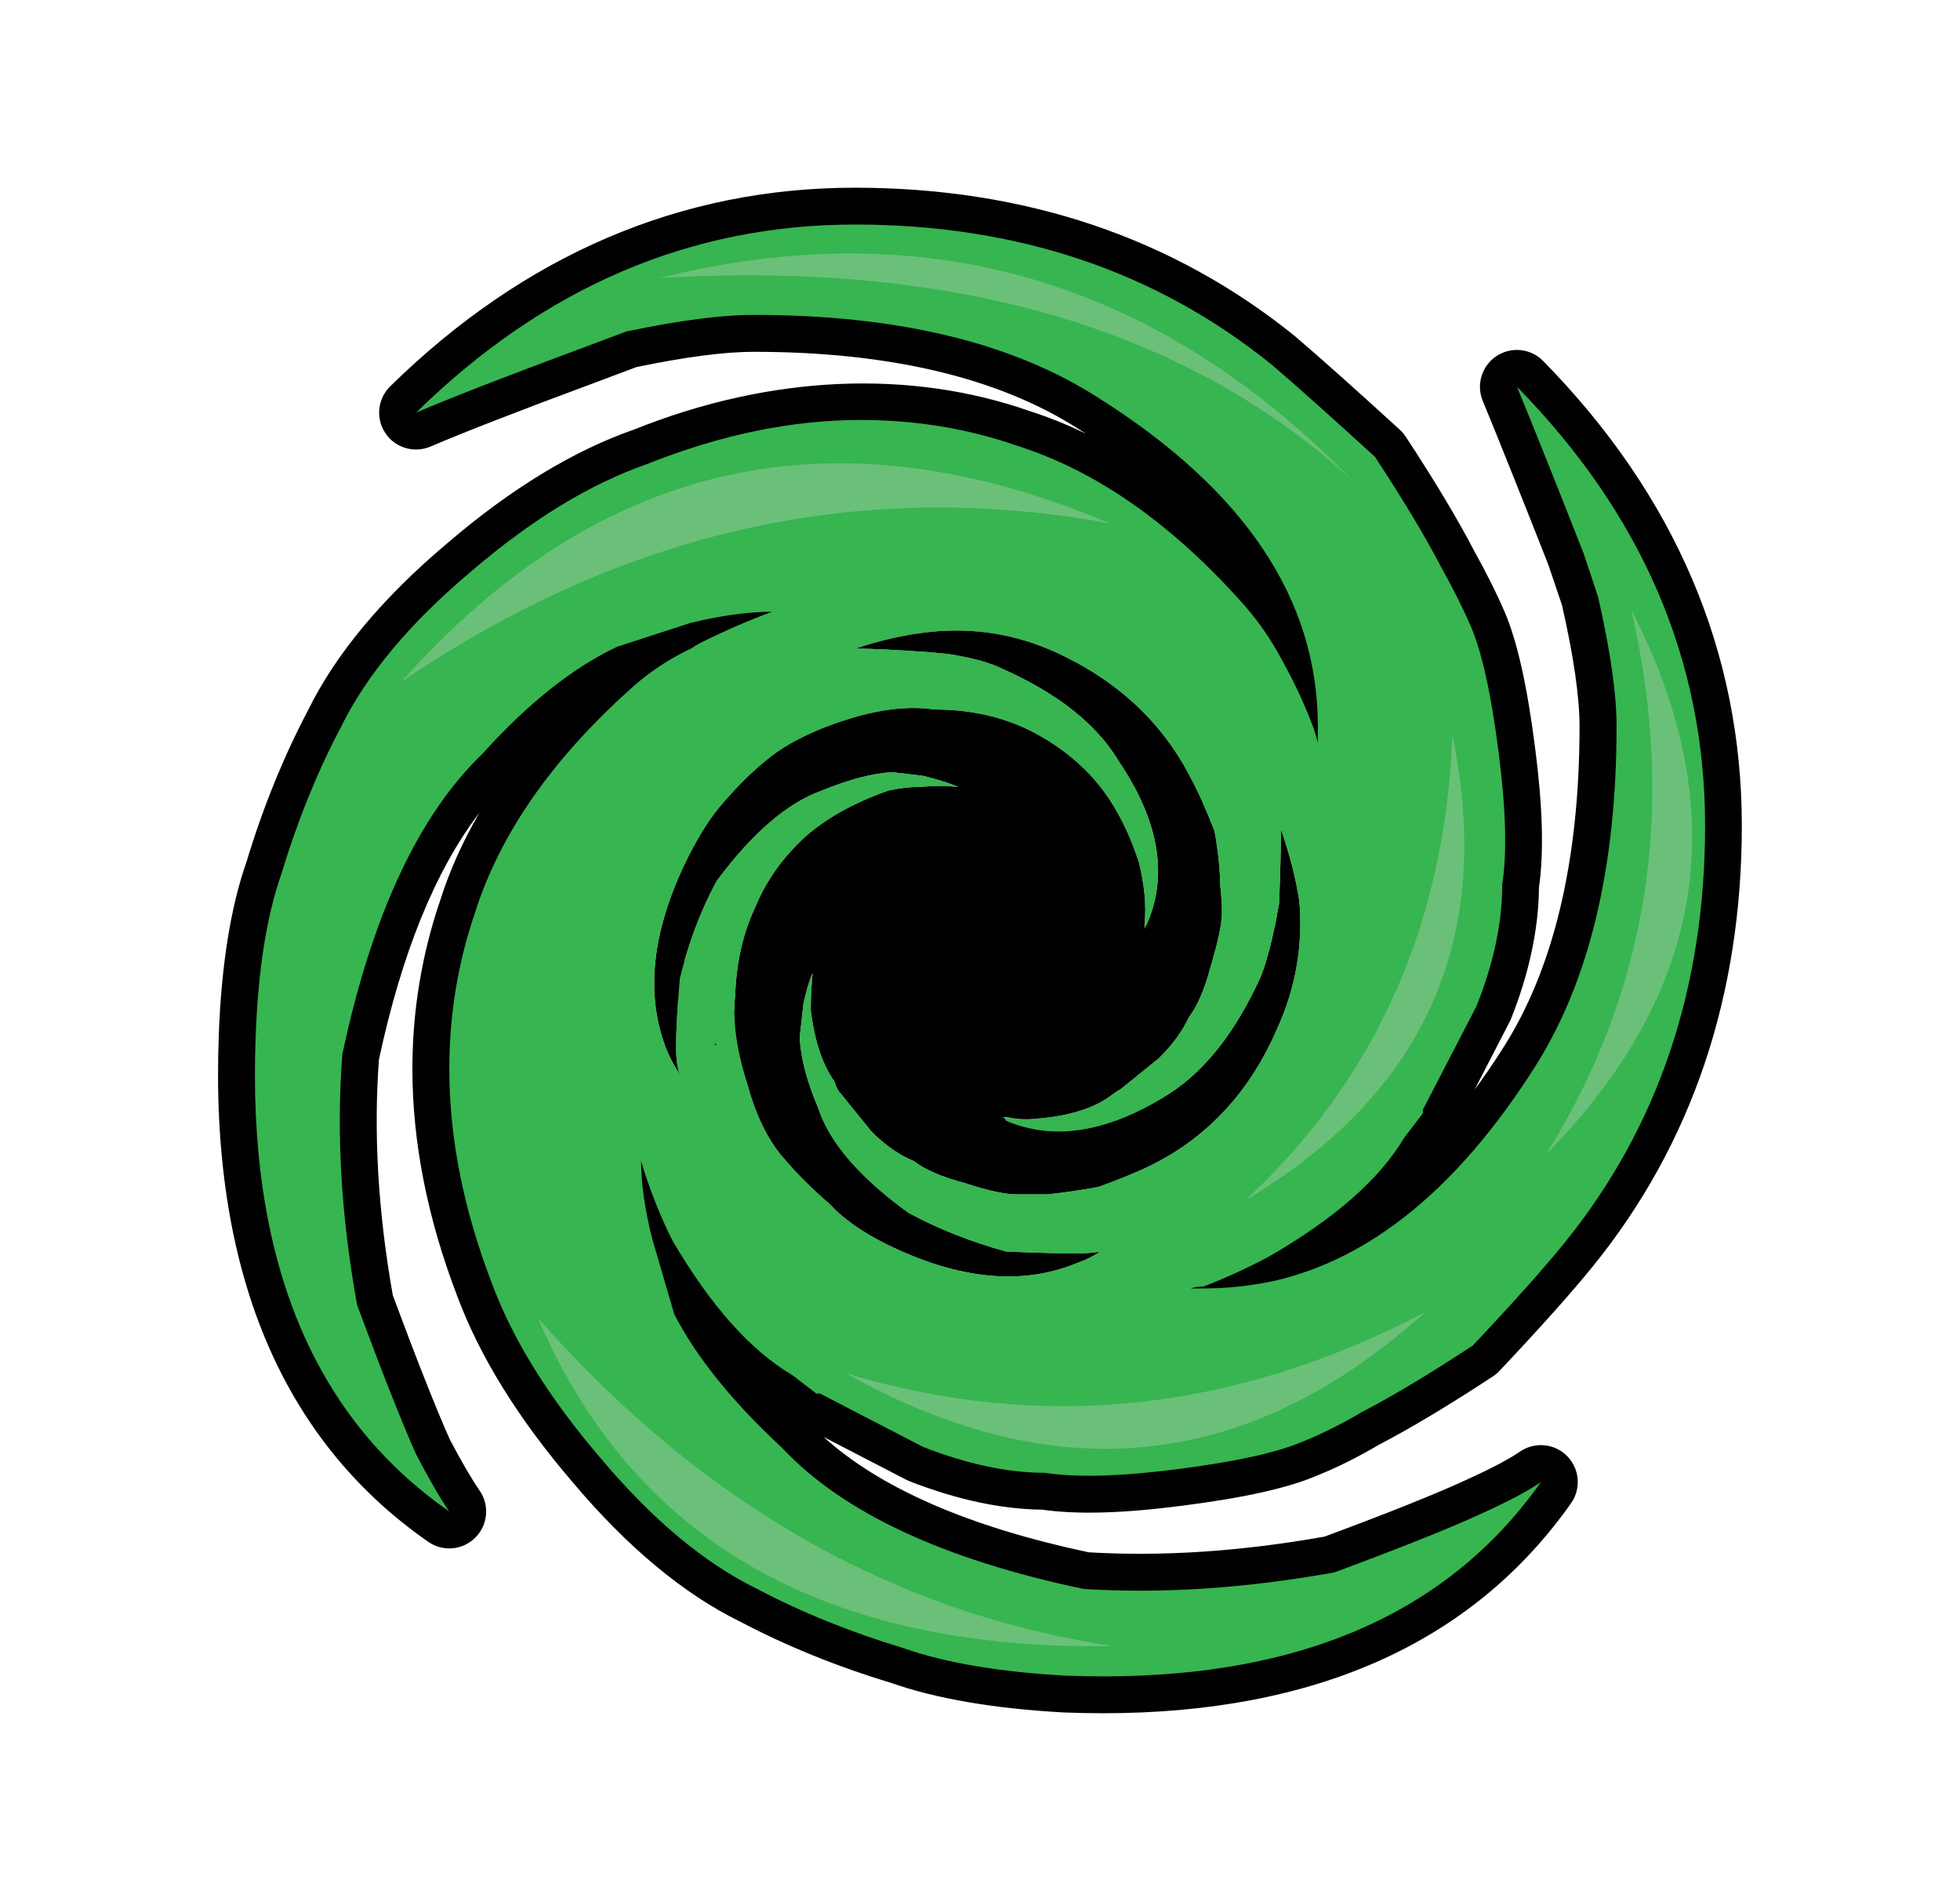
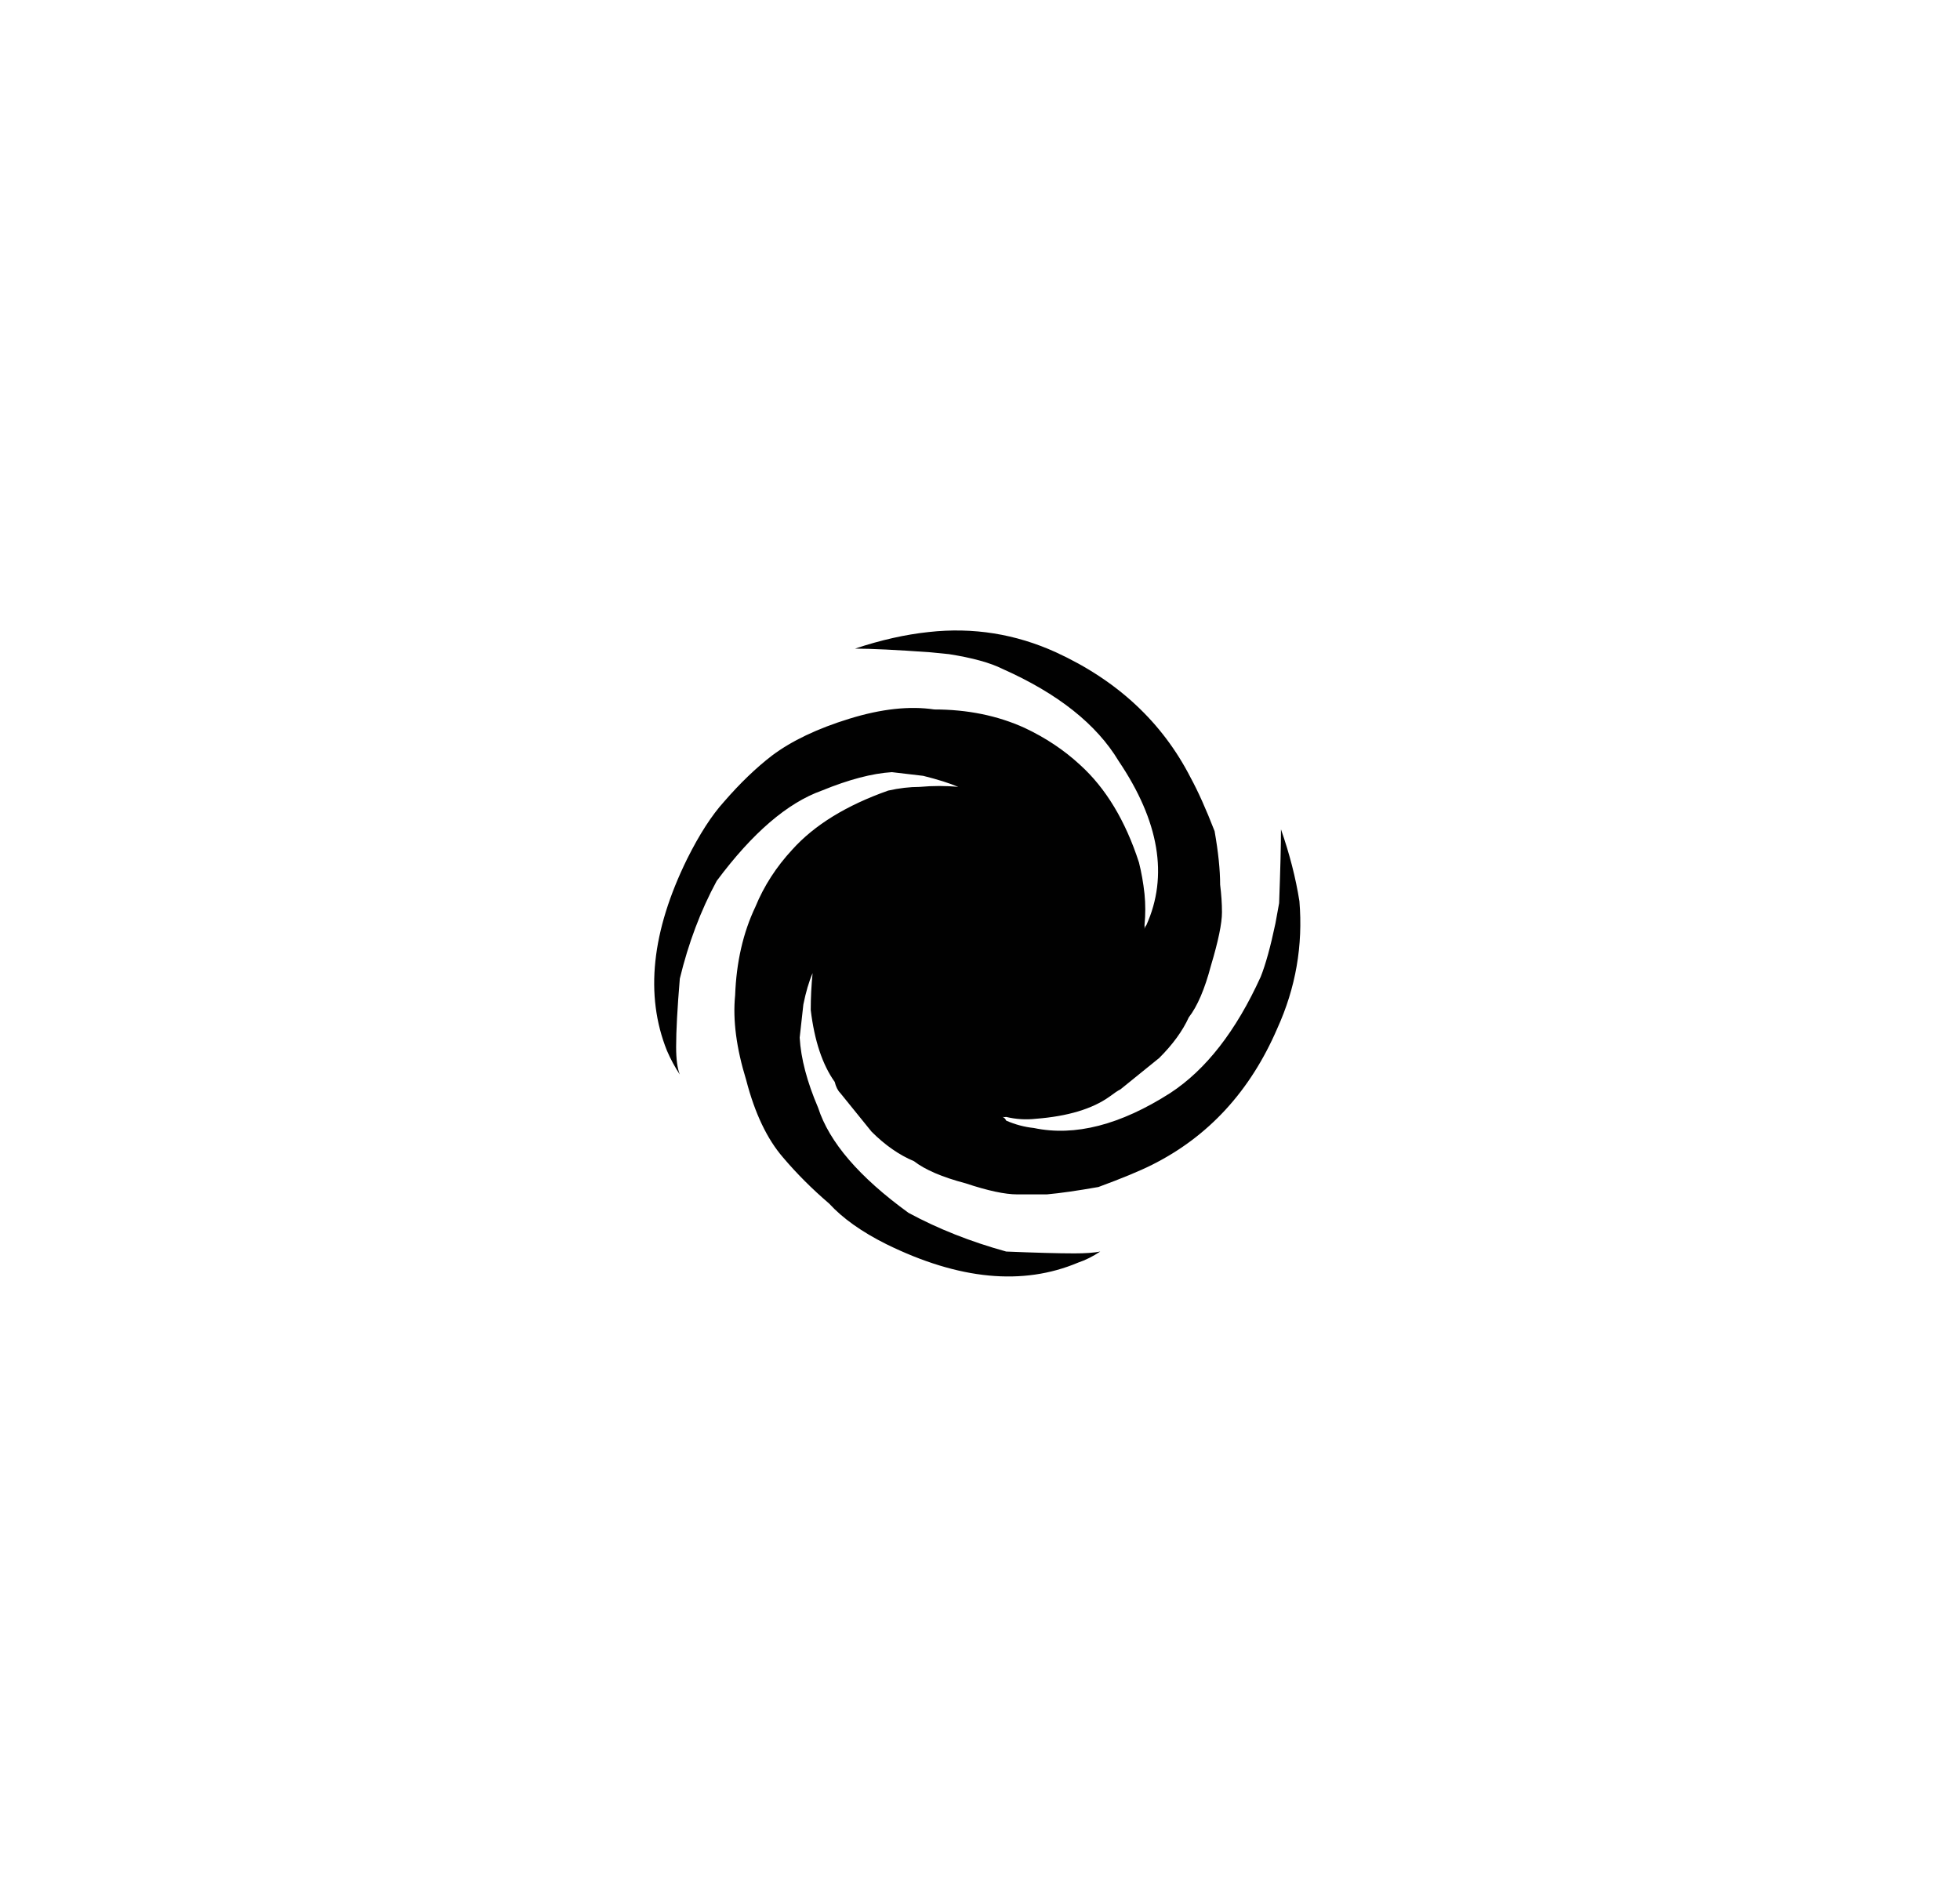
<svg xmlns="http://www.w3.org/2000/svg" version="1.1" x="0px" y="0px" viewBox="0 0 53.145 51.548" style="enable-background:new 0 0 53.145 51.548;" xml:space="preserve">
  <g id="controller">
    <g>
      <g transform="matrix( 1, 0, 0, 1, 0,0) ">
        <g>
          <g id="Layer2_0_FILL_4_">
-             <path style="fill:#6AC079;" d="M33.583,16.239c-1.9-2.1-3.9-3.483-6-4.15c-1.333-0.467-2.75-0.7-4.25-0.7       c-1.867,0-3.8,0.4-5.8,1.2c-1.533,0.533-3.117,1.5-4.75,2.9c-1.667,1.4-2.85,2.817-3.55,4.25c-0.633,1.2-1.167,2.517-1.6,3.95       c-0.4,1.133-0.633,2.6-0.7,4.4c-0.233,6,1.517,10.3,5.25,12.9c-0.233-0.333-0.533-0.85-0.9-1.55c-0.4-0.9-0.933-2.25-1.6-4.05       c-0.433-2.4-0.567-4.667-0.4-6.8c0.8-3.767,2.067-6.483,3.8-8.15c1.233-1.367,2.45-2.333,3.65-2.9l2-0.65       c0.833-0.2,1.567-0.3,2.2-0.3c-0.633,0.233-1.283,0.517-1.95,0.85c-0.067,0.033-0.15,0.083-0.25,0.15       c-0.633,0.3-1.2,0.683-1.7,1.15c-2.1,1.9-3.483,3.9-4.15,6c-0.467,1.367-0.7,2.783-0.7,4.25c0,1.867,0.383,3.8,1.15,5.8       c0.567,1.533,1.55,3.117,2.95,4.75c1.4,1.667,2.817,2.85,4.25,3.55c1.2,0.633,2.517,1.167,3.95,1.6       c1.133,0.4,2.6,0.65,4.4,0.75c5.967,0.233,10.267-1.517,12.9-5.25c-0.333,0.233-0.867,0.517-1.6,0.85       c-0.867,0.4-2.2,0.933-4,1.6c-2.4,0.433-4.667,0.583-6.8,0.45c-3.8-0.8-6.517-2.067-8.15-3.8       c-1.367-1.267-2.35-2.483-2.95-3.65l-0.6-2.05c-0.2-0.8-0.3-1.5-0.3-2.1c0.2,0.667,0.45,1.317,0.75,1.95       c0.033,0.067,0.067,0.133,0.1,0.2c1.033,1.767,2.117,2.983,3.25,3.65c0.3,0.233,0.517,0.4,0.65,0.5h0.1l2.8,1.45       c1.2,0.467,2.3,0.7,3.3,0.7c0.867,0.133,2.067,0.1,3.6-0.1c1.567-0.2,2.7-0.45,3.4-0.75c0.5-0.2,1.033-0.467,1.6-0.8       c0.833-0.433,1.833-1.033,3-1.8c1.1-1.167,1.933-2.1,2.5-2.8c2.533-3.133,3.8-6.9,3.8-11.3c0-4.467-1.7-8.433-5.1-11.9       c0.4,0.967,1,2.467,1.8,4.5l0.4,1.2c0.333,1.467,0.5,2.633,0.5,3.5c0,3.867-0.75,6.967-2.25,9.3       c-2.067,3.233-4.417,5.15-7.05,5.75c-0.633,0.133-1.267,0.2-1.9,0.2c-0.133,0-0.25,0-0.35,0c0.1-0.033,0.217-0.05,0.35-0.05       c0.6-0.233,1.183-0.5,1.75-0.8c1.8-1.033,3.033-2.117,3.7-3.25c0.233-0.3,0.4-0.517,0.5-0.65v-0.1l1.45-2.8       c0.467-1.167,0.7-2.267,0.7-3.3c0.133-0.867,0.1-2.067-0.1-3.6c-0.2-1.567-0.45-2.7-0.75-3.4c-0.2-0.467-0.467-1-0.8-1.6       c-0.433-0.833-1.033-1.833-1.8-3c-1.167-1.067-2.1-1.9-2.8-2.5c-3.133-2.533-6.9-3.8-11.3-3.8c-4.467,0-8.433,1.7-11.9,5.1       c0.933-0.4,2.433-0.983,4.5-1.75l1.2-0.45c1.433-0.3,2.583-0.45,3.45-0.45c3.9,0,7.017,0.75,9.35,2.25       c3.967,2.5,5.95,5.467,5.95,8.9c0,0.167,0,0.317,0,0.45c-0.033-0.133-0.067-0.25-0.1-0.35c-0.233-0.633-0.517-1.25-0.85-1.85       C34.45,17.305,34.05,16.739,33.583,16.239 M25.183,17.139c1.2-0.133,2.35,0.05,3.45,0.55c1.667,0.767,2.883,1.9,3.65,3.4       c0.2,0.367,0.417,0.85,0.65,1.45c0.1,0.567,0.15,1.05,0.15,1.45c0.033,0.267,0.05,0.517,0.05,0.75c0,0.3-0.1,0.783-0.3,1.45       c-0.167,0.633-0.367,1.1-0.6,1.4c-0.167,0.367-0.433,0.733-0.8,1.1l-1.05,0.85c-0.067,0.033-0.167,0.1-0.3,0.2       c-0.467,0.333-1.133,0.533-2,0.6c-0.268,0.03-0.534,0.013-0.8-0.05c-0.024,0.006-0.058,0.006-0.1,0       c0.04,0.013,0.073,0.046,0.1,0.1c0.243,0.106,0.493,0.173,0.75,0.2c1.112,0.234,2.345-0.083,3.7-0.95       c0.967-0.633,1.783-1.683,2.45-3.15c0.133-0.333,0.267-0.817,0.4-1.45l0.1-0.55c0.033-0.9,0.05-1.567,0.05-2       c0.233,0.667,0.4,1.317,0.5,1.95c0.1,1.2-0.1,2.35-0.6,3.45c-0.733,1.7-1.867,2.933-3.4,3.7c-0.333,0.167-0.817,0.367-1.45,0.6       c-0.567,0.1-1.033,0.167-1.4,0.2c-0.3,0-0.567,0-0.8,0c-0.333,0-0.8-0.1-1.4-0.3c-0.633-0.167-1.1-0.367-1.4-0.6       c-0.4-0.167-0.783-0.433-1.15-0.8l-0.85-1.05c-0.067-0.067-0.117-0.167-0.15-0.3c-0.333-0.467-0.55-1.117-0.65-1.95       c0-0.333,0.017-0.667,0.05-1c-0.1,0.233-0.183,0.517-0.25,0.85l-0.1,0.9c0.033,0.567,0.2,1.2,0.5,1.9       c0.3,0.933,1.117,1.883,2.45,2.85c0.8,0.433,1.683,0.783,2.65,1.05c0.8,0.033,1.417,0.05,1.85,0.05c0.3,0,0.533-0.017,0.7-0.05       c-0.2,0.133-0.4,0.233-0.6,0.3c-1.5,0.633-3.233,0.467-5.2-0.5c-0.667-0.333-1.183-0.7-1.55-1.1       c-0.467-0.4-0.883-0.817-1.25-1.25c-0.433-0.5-0.767-1.2-1-2.1c-0.267-0.867-0.367-1.633-0.3-2.3c0.033-0.9,0.217-1.7,0.55-2.4       c0.233-0.567,0.567-1.083,1-1.55c0.6-0.667,1.467-1.2,2.6-1.6c0.3-0.067,0.583-0.1,0.85-0.1c0.367-0.033,0.717-0.033,1.05,0       c-0.233-0.1-0.55-0.2-0.95-0.3l-0.85-0.1c-0.533,0.033-1.167,0.2-1.9,0.5c-0.933,0.333-1.883,1.15-2.85,2.45       c-0.433,0.8-0.767,1.683-1,2.65c-0.067,0.8-0.1,1.417-0.1,1.85c0,0.333,0.033,0.583,0.1,0.75c-0.133-0.2-0.25-0.417-0.35-0.65       c-0.6-1.5-0.417-3.233,0.55-5.2c0.333-0.667,0.667-1.183,1-1.55c0.433-0.5,0.867-0.917,1.3-1.25c0.533-0.4,1.233-0.733,2.1-1       s1.633-0.35,2.3-0.25c0.9,0,1.717,0.167,2.45,0.5c0.567,0.267,1.067,0.6,1.5,1c0.7,0.633,1.233,1.517,1.6,2.65       c0.067,0.267,0.117,0.55,0.15,0.85c0.028,0.28,0.028,0.564,0,0.85c0.003,0.033,0.003,0.067,0,0.1       c0.011-0.044,0.028-0.078,0.05-0.1c0.6-1.333,0.35-2.817-0.75-4.45c-0.6-1-1.65-1.833-3.15-2.5       c-0.333-0.167-0.817-0.3-1.45-0.4l-0.5-0.05c-0.933-0.067-1.617-0.1-2.05-0.1C23.883,17.355,24.55,17.205,25.183,17.139        M19.383,28.339v-0.05l0.05,0.05H19.383z" />
            <path style="fill:#010101;" d="M28.633,17.689c-1.1-0.5-2.25-0.683-3.45-0.55c-0.633,0.067-1.3,0.217-2,0.45       c0.433,0,1.117,0.033,2.05,0.1l0.5,0.05c0.633,0.1,1.117,0.233,1.45,0.4c1.5,0.667,2.55,1.5,3.15,2.5       c1.1,1.633,1.35,3.117,0.75,4.45c-0.022,0.022-0.039,0.056-0.05,0.1c0.003-0.033,0.003-0.067,0-0.1       c0.028-0.286,0.028-0.57,0-0.85c-0.033-0.3-0.083-0.583-0.15-0.85c-0.367-1.133-0.9-2.017-1.6-2.65       c-0.433-0.4-0.933-0.733-1.5-1c-0.733-0.333-1.55-0.5-2.45-0.5c-0.667-0.1-1.433-0.017-2.3,0.25s-1.567,0.6-2.1,1       c-0.433,0.333-0.867,0.75-1.3,1.25c-0.333,0.367-0.667,0.883-1,1.55c-0.967,1.967-1.15,3.7-0.55,5.2       c0.1,0.233,0.217,0.45,0.35,0.65c-0.067-0.167-0.1-0.417-0.1-0.75c0-0.433,0.033-1.05,0.1-1.85c0.233-0.967,0.567-1.85,1-2.65       c0.967-1.3,1.917-2.117,2.85-2.45c0.733-0.3,1.367-0.467,1.9-0.5l0.85,0.1c0.4,0.1,0.717,0.2,0.95,0.3       c-0.333-0.033-0.683-0.033-1.05,0c-0.267,0-0.55,0.033-0.85,0.1c-1.133,0.4-2,0.933-2.6,1.6c-0.433,0.467-0.767,0.983-1,1.55       c-0.333,0.7-0.517,1.5-0.55,2.4c-0.067,0.667,0.033,1.433,0.3,2.3c0.233,0.9,0.567,1.6,1,2.1c0.367,0.433,0.783,0.85,1.25,1.25       c0.367,0.4,0.883,0.767,1.55,1.1c1.967,0.967,3.7,1.133,5.2,0.5c0.2-0.067,0.4-0.167,0.6-0.3c-0.167,0.033-0.4,0.05-0.7,0.05       c-0.433,0-1.05-0.017-1.85-0.05c-0.967-0.267-1.85-0.617-2.65-1.05c-1.333-0.967-2.15-1.917-2.45-2.85       c-0.3-0.7-0.467-1.333-0.5-1.9l0.1-0.9c0.067-0.333,0.15-0.617,0.25-0.85c-0.033,0.333-0.05,0.667-0.05,1       c0.1,0.833,0.317,1.483,0.65,1.95c0.033,0.133,0.083,0.233,0.15,0.3l0.85,1.05c0.367,0.367,0.75,0.633,1.15,0.8       c0.3,0.233,0.767,0.433,1.4,0.6c0.6,0.2,1.067,0.3,1.4,0.3c0.233,0,0.5,0,0.8,0c0.367-0.033,0.833-0.1,1.4-0.2       c0.633-0.233,1.117-0.433,1.45-0.6c1.533-0.767,2.667-2,3.4-3.7c0.5-1.1,0.7-2.25,0.6-3.45c-0.1-0.633-0.267-1.283-0.5-1.95       c0,0.433-0.017,1.1-0.05,2l-0.1,0.55c-0.133,0.633-0.267,1.117-0.4,1.45c-0.667,1.467-1.483,2.517-2.45,3.15       c-1.355,0.867-2.588,1.184-3.7,0.95c-0.257-0.027-0.507-0.094-0.75-0.2c-0.027-0.054-0.06-0.087-0.1-0.1       c0.042,0.006,0.076,0.006,0.1,0c0.266,0.063,0.532,0.08,0.8,0.05c0.867-0.067,1.533-0.267,2-0.6c0.133-0.1,0.233-0.167,0.3-0.2       l1.05-0.85c0.367-0.367,0.633-0.733,0.8-1.1c0.233-0.3,0.433-0.767,0.6-1.4c0.2-0.667,0.3-1.15,0.3-1.45       c0-0.233-0.017-0.483-0.05-0.75c0-0.4-0.05-0.883-0.15-1.45c-0.233-0.6-0.45-1.083-0.65-1.45       C31.516,19.589,30.3,18.455,28.633,17.689z" />
          </g>
        </g>
        <g>
-           <polygon style="fill:#010101;" points="19.433,29.339 18.433,29.339 18.383,28.289 18.383,25.875 21.797,29.289     " />
-         </g>
+           </g>
        <g>
-           <path style="fill:#010101;" d="M29.909,46.459c-0.35,0-0.704-0.007-1.065-0.021c-1.902-0.105-3.476-0.376-4.694-0.806      c-1.444-0.435-2.833-0.998-4.084-1.659c-1.524-0.744-3.064-2.024-4.549-3.791c-1.464-1.708-2.517-3.409-3.123-5.046      c-0.803-2.094-1.212-4.166-1.212-6.147c0-1.57,0.253-3.108,0.754-4.573c0.254-0.802,0.609-1.595,1.062-2.374      c-1.199,1.57-2.104,3.804-2.723,6.69c-0.149,1.994-0.023,4.145,0.376,6.394c0.641,1.727,1.16,3.041,1.545,3.907      c0.317,0.602,0.598,1.086,0.805,1.382c0.278,0.397,0.231,0.937-0.111,1.28c-0.342,0.344-0.882,0.392-1.279,0.115      c-4.014-2.795-5.924-7.424-5.678-13.76c0.07-1.892,0.325-3.472,0.756-4.694c0.436-1.444,0.998-2.833,1.658-4.084      c0.744-1.524,2.024-3.064,3.791-4.549c1.714-1.469,3.42-2.507,5.065-3.079c3.734-1.495,7.496-1.62,10.695-0.504      c0.523,0.167,1.041,0.375,1.553,0.625c-0.067-0.043-0.135-0.086-0.203-0.129c-2.166-1.393-5.13-2.096-8.817-2.096      c-0.779,0-1.846,0.139-3.171,0.413l-1.127,0.423c-2.043,0.758-3.541,1.34-4.458,1.733c-0.445,0.188-0.958,0.037-1.225-0.362      c-0.268-0.4-0.213-0.934,0.13-1.271c3.645-3.574,7.884-5.386,12.6-5.386c4.614,0,8.627,1.354,11.929,4.023      c0.728,0.623,1.669,1.463,2.846,2.54c0.062,0.056,0.115,0.119,0.161,0.188c0.782,1.191,1.405,2.229,1.851,3.088      c0.333,0.598,0.618,1.167,0.832,1.666c0.34,0.794,0.609,1.994,0.823,3.668c0.208,1.599,0.244,2.845,0.107,3.803      c-0.011,1.135-0.27,2.344-0.771,3.596l-0.976,1.889c0.255-0.346,0.507-0.713,0.754-1.1c1.389-2.16,2.093-5.107,2.093-8.761      c0-0.789-0.16-1.892-0.475-3.278l-0.374-1.106c-0.779-1.976-1.376-3.47-1.775-4.434c-0.183-0.442-0.027-0.953,0.373-1.217      s0.93-0.208,1.265,0.134c3.574,3.644,5.386,7.883,5.386,12.601c0,4.614-1.353,8.627-4.022,11.929      c-0.586,0.724-1.42,1.659-2.55,2.857c-0.053,0.057-0.113,0.107-0.178,0.149c-1.186,0.78-2.225,1.403-3.088,1.852      c-0.563,0.333-1.148,0.625-1.69,0.841c-0.77,0.331-1.969,0.6-3.645,0.813c-1.596,0.208-2.842,0.244-3.803,0.107      c-1.1-0.011-2.306-0.27-3.586-0.768c-0.033-0.013-0.065-0.028-0.097-0.044l-2.238-1.159c1.551,1.401,3.951,2.439,7.183,3.127      c1.996,0.12,4.15-0.024,6.401-0.425c1.728-0.642,3.021-1.159,3.845-1.54c0.845-0.384,1.252-0.626,1.446-0.761      c0.399-0.277,0.939-0.23,1.282,0.114s0.389,0.885,0.109,1.282C39.933,44.546,35.666,46.459,29.909,46.459z M20.933,15.589      c0.484,0,0.899,0.347,0.984,0.824s-0.184,0.947-0.639,1.114c-0.596,0.22-1.218,0.491-1.849,0.806      c-0.039,0.019-0.086,0.05-0.145,0.089c-0.04,0.026-0.081,0.05-0.125,0.07c-0.537,0.254-1.023,0.583-1.446,0.978      c-1.968,1.781-3.27,3.652-3.879,5.571c-0.436,1.276-0.653,2.598-0.653,3.947c0,1.735,0.365,3.566,1.083,5.442      c0.527,1.426,1.46,2.922,2.776,4.457c1.31,1.559,2.63,2.667,3.929,3.302c1.167,0.615,2.436,1.129,3.8,1.542      c1.083,0.38,2.47,0.614,4.167,0.708c2.2,0.089,4.144-0.102,5.839-0.569c-1.9,0.25-3.73,0.323-5.458,0.216      c-0.048-0.003-0.096-0.01-0.144-0.02c-3.985-0.839-6.903-2.216-8.672-4.092c-1.398-1.293-2.461-2.614-3.111-3.878      c-0.029-0.057-0.053-0.116-0.071-0.177l-0.6-2.05c-0.229-0.912-0.34-1.7-0.34-2.381c0-0.496,0.364-0.917,0.855-0.989      c0.493-0.073,0.96,0.227,1.103,0.703c0.184,0.615,0.418,1.223,0.696,1.809l0.091,0.184c0.909,1.549,1.883,2.657,2.862,3.233      c0.037,0.022,0.072,0.046,0.106,0.072c0.18,0.14,0.33,0.255,0.448,0.346c0.056,0.016,0.106,0.034,0.148,0.055l2.752,1.425      c1.059,0.407,2.03,0.613,2.888,0.613c0.051,0,0.102,0.004,0.152,0.012c0.771,0.12,1.886,0.084,3.319-0.104      c1.831-0.233,2.715-0.497,3.135-0.677c0.473-0.189,0.965-0.436,1.488-0.743c0.824-0.43,1.771-0.998,2.86-1.71      c1.04-1.105,1.837-1.999,2.37-2.657c2.374-2.936,3.577-6.526,3.577-10.671c0-1.282-0.153-2.525-0.457-3.727      c0.038,0.375,0.057,0.715,0.057,1.026c0,4.044-0.811,7.354-2.409,9.841c-2.202,3.445-4.783,5.527-7.669,6.184      c-0.715,0.15-1.423,0.225-2.122,0.225h-0.35c-0.491,0-0.909-0.356-0.987-0.84c-0.078-0.485,0.207-0.954,0.672-1.109      c0.14-0.046,0.291-0.077,0.451-0.091c0.511-0.205,1.014-0.438,1.496-0.693c1.609-0.924,2.731-1.896,3.306-2.873      c0.022-0.038,0.046-0.073,0.073-0.107c0.134-0.172,0.245-0.315,0.334-0.432c0.017-0.056,0.04-0.111,0.067-0.164l1.45-2.8      c0.376-0.954,0.588-1.939,0.588-2.84c0-0.051,0.004-0.102,0.012-0.152c0.119-0.768,0.084-1.884-0.103-3.318      c-0.234-1.831-0.498-2.715-0.678-3.136c-0.187-0.436-0.441-0.943-0.755-1.507c-0.415-0.798-0.98-1.743-1.693-2.833      c-1.113-1.017-2.008-1.815-2.683-2.394c-2.915-2.356-6.504-3.56-10.649-3.56c-1.369,0-2.694,0.174-3.971,0.521      c0.448-0.047,0.854-0.071,1.221-0.071c4.077,0,7.404,0.811,9.891,2.409c4.25,2.679,6.409,5.958,6.409,9.741v0.45      c0,0.505-0.377,0.931-0.878,0.993c-0.5,0.059-0.97-0.261-1.092-0.751c-0.026-0.105-0.052-0.198-0.079-0.277      c-0.204-0.552-0.468-1.127-0.775-1.679c-0.302-0.572-0.654-1.072-1.057-1.503c-1.781-1.969-3.652-3.27-5.572-3.879      c-0.009-0.003-0.019-0.006-0.028-0.009c-2.746-0.962-5.981-0.861-9.348,0.485c-1.45,0.505-2.94,1.418-4.47,2.73      c-1.559,1.31-2.667,2.63-3.303,3.93c-0.614,1.166-1.128,2.435-1.541,3.8c-0.378,1.075-0.595,2.456-0.658,4.148      c-0.081,2.081,0.079,3.927,0.483,5.55c-0.214-1.795-0.257-3.525-0.129-5.165c0.003-0.044,0.01-0.087,0.019-0.13      c0.838-3.949,2.212-6.863,4.085-8.663c1.268-1.408,2.602-2.463,3.916-3.083c0.038-0.018,0.078-0.034,0.118-0.047l2-0.65      C19.405,15.699,20.224,15.589,20.933,15.589z" />
-         </g>
+           </g>
      </g>
      <g transform="matrix( 1, 0, 0, 1, 0,0) ">
        <g>
          <g id="Layer2_1_FILL_1_">
-             <path style="fill:#37B551;" d="M33.583,16.239c-1.9-2.1-3.9-3.483-6-4.15c-1.333-0.467-2.75-0.7-4.25-0.7       c-1.867,0-3.8,0.4-5.8,1.2c-1.533,0.533-3.117,1.5-4.75,2.9c-1.667,1.4-2.85,2.817-3.55,4.25c-0.633,1.2-1.167,2.517-1.6,3.95       c-0.4,1.133-0.633,2.6-0.7,4.4c-0.233,6,1.517,10.3,5.25,12.9c-0.233-0.333-0.533-0.85-0.9-1.55c-0.4-0.9-0.933-2.25-1.6-4.05       c-0.433-2.4-0.567-4.667-0.4-6.8c0.8-3.767,2.067-6.483,3.8-8.15c1.233-1.367,2.45-2.333,3.65-2.9l2-0.65       c0.833-0.2,1.567-0.3,2.2-0.3c-0.633,0.233-1.283,0.517-1.95,0.85c-0.067,0.033-0.15,0.083-0.25,0.15       c-0.633,0.3-1.2,0.683-1.7,1.15c-2.1,1.9-3.483,3.9-4.15,6c-0.467,1.367-0.7,2.783-0.7,4.25c0,1.867,0.383,3.8,1.15,5.8       c0.567,1.533,1.55,3.117,2.95,4.75c1.4,1.667,2.817,2.85,4.25,3.55c1.2,0.633,2.517,1.167,3.95,1.6       c1.133,0.4,2.6,0.65,4.4,0.75c5.967,0.233,10.267-1.517,12.9-5.25c-0.333,0.233-0.867,0.517-1.6,0.85       c-0.867,0.4-2.2,0.933-4,1.6c-2.4,0.433-4.667,0.583-6.8,0.45c-3.8-0.8-6.517-2.067-8.15-3.8       c-1.367-1.267-2.35-2.483-2.95-3.65l-0.6-2.05c-0.2-0.8-0.3-1.5-0.3-2.1c0.2,0.667,0.45,1.317,0.75,1.95       c0.033,0.067,0.067,0.133,0.1,0.2c1.033,1.767,2.117,2.983,3.25,3.65c0.3,0.233,0.517,0.4,0.65,0.5h0.1l2.8,1.45       c1.2,0.467,2.3,0.7,3.3,0.7c0.867,0.133,2.067,0.1,3.6-0.1c1.567-0.2,2.7-0.45,3.4-0.75c0.5-0.2,1.033-0.467,1.6-0.8       c0.833-0.433,1.833-1.033,3-1.8c1.1-1.167,1.933-2.1,2.5-2.8c2.533-3.133,3.8-6.9,3.8-11.3c0-4.467-1.7-8.433-5.1-11.9       c0.4,0.967,1,2.467,1.8,4.5l0.4,1.2c0.333,1.467,0.5,2.633,0.5,3.5c0,3.867-0.75,6.967-2.25,9.3       c-2.067,3.233-4.417,5.15-7.05,5.75c-0.633,0.133-1.267,0.2-1.9,0.2c-0.133,0-0.25,0-0.35,0c0.1-0.033,0.217-0.05,0.35-0.05       c0.6-0.233,1.183-0.5,1.75-0.8c1.8-1.033,3.033-2.117,3.7-3.25c0.233-0.3,0.4-0.517,0.5-0.65v-0.1l1.45-2.8       c0.467-1.167,0.7-2.267,0.7-3.3c0.133-0.867,0.1-2.067-0.1-3.6c-0.2-1.567-0.45-2.7-0.75-3.4c-0.2-0.467-0.467-1-0.8-1.6       c-0.433-0.833-1.033-1.833-1.8-3c-1.167-1.067-2.1-1.9-2.8-2.5c-3.133-2.533-6.9-3.8-11.3-3.8c-4.467,0-8.433,1.7-11.9,5.1       c0.933-0.4,2.433-0.983,4.5-1.75l1.2-0.45c1.433-0.3,2.583-0.45,3.45-0.45c3.9,0,7.017,0.75,9.35,2.25       c3.967,2.5,5.95,5.467,5.95,8.9c0,0.167,0,0.317,0,0.45c-0.033-0.133-0.067-0.25-0.1-0.35c-0.233-0.633-0.517-1.25-0.85-1.85       C34.45,17.305,34.05,16.739,33.583,16.239 M25.183,17.139c1.2-0.133,2.35,0.05,3.45,0.55c1.667,0.767,2.883,1.9,3.65,3.4       c0.2,0.367,0.417,0.85,0.65,1.45c0.1,0.567,0.15,1.05,0.15,1.45c0.033,0.267,0.05,0.517,0.05,0.75c0,0.3-0.1,0.783-0.3,1.45       c-0.167,0.633-0.367,1.1-0.6,1.4c-0.167,0.367-0.433,0.733-0.8,1.1l-1.05,0.85c-0.067,0.033-0.167,0.1-0.3,0.2       c-0.467,0.333-1.133,0.533-2,0.6c-0.294,0.033-0.594,0.016-0.9-0.05c0.04,0.013,0.073,0.046,0.1,0.1       c1.3,0.567,2.783,0.317,4.45-0.75c0.967-0.633,1.783-1.683,2.45-3.15c0.133-0.333,0.267-0.817,0.4-1.45l0.1-0.55       c0.033-0.9,0.05-1.567,0.05-2c0.233,0.667,0.4,1.317,0.5,1.95c0.1,1.2-0.1,2.35-0.6,3.45c-0.733,1.7-1.867,2.933-3.4,3.7       c-0.333,0.167-0.817,0.367-1.45,0.6c-0.567,0.1-1.033,0.167-1.4,0.2c-0.3,0-0.567,0-0.8,0c-0.333,0-0.8-0.1-1.4-0.3       c-0.633-0.167-1.1-0.367-1.4-0.6c-0.4-0.167-0.783-0.433-1.15-0.8l-0.85-1.05c-0.067-0.067-0.117-0.167-0.15-0.3       c-0.333-0.467-0.55-1.117-0.65-1.95c0-0.333,0.017-0.667,0.05-1c-0.1,0.233-0.183,0.517-0.25,0.85l-0.1,0.9       c0.033,0.567,0.2,1.2,0.5,1.9c0.3,0.933,1.117,1.883,2.45,2.85c0.8,0.433,1.683,0.783,2.65,1.05       c0.8,0.033,1.417,0.05,1.85,0.05c0.3,0,0.533-0.017,0.7-0.05c-0.2,0.133-0.4,0.233-0.6,0.3c-1.5,0.633-3.233,0.467-5.2-0.5       c-0.667-0.333-1.183-0.7-1.55-1.1c-0.467-0.4-0.883-0.817-1.25-1.25c-0.433-0.5-0.767-1.2-1-2.1       c-0.267-0.867-0.367-1.633-0.3-2.3c0.033-0.9,0.217-1.7,0.55-2.4c0.233-0.567,0.567-1.083,1-1.55c0.6-0.667,1.467-1.2,2.6-1.6       c0.3-0.067,0.583-0.1,0.85-0.1c0.367-0.033,0.717-0.033,1.05,0c-0.233-0.1-0.55-0.2-0.95-0.3l-0.85-0.1       c-0.533,0.033-1.167,0.2-1.9,0.5c-0.933,0.333-1.883,1.15-2.85,2.45c-0.433,0.8-0.767,1.683-1,2.65       c-0.067,0.8-0.1,1.417-0.1,1.85c0,0.333,0.033,0.583,0.1,0.75c-0.133-0.2-0.25-0.417-0.35-0.65c-0.6-1.5-0.417-3.233,0.55-5.2       c0.333-0.667,0.667-1.183,1-1.55c0.433-0.5,0.867-0.917,1.3-1.25c0.533-0.4,1.233-0.733,2.1-1s1.633-0.35,2.3-0.25       c0.9,0,1.717,0.167,2.45,0.5c0.567,0.267,1.067,0.6,1.5,1c0.7,0.633,1.233,1.517,1.6,2.65c0.067,0.267,0.117,0.55,0.15,0.85       c0.031,0.313,0.031,0.63,0,0.95c0.011-0.044,0.028-0.078,0.05-0.1c0.6-1.333,0.35-2.817-0.75-4.45c-0.6-1-1.65-1.833-3.15-2.5       c-0.333-0.167-0.817-0.3-1.45-0.4l-0.5-0.05c-0.933-0.067-1.617-0.1-2.05-0.1C23.883,17.355,24.55,17.205,25.183,17.139        M19.383,28.289l0.05,0.05h-0.05V28.289z" />
-           </g>
+             </g>
        </g>
      </g>
      <g transform="matrix( 1, 0, 0, 1, 0,0) ">
        <g>
          <g id="Layer2_2_FILL_1_">
-             <path style="fill:#6AC079;" d="M30.083,14.189c-7.458-3.152-13.858-1.718-19.2,4.3C16.919,14.39,23.319,12.957,30.083,14.189        M36.633,12.989c-5.31-5.421-11.56-7.237-18.75-5.45C25.857,7.069,32.107,8.886,36.633,12.989 M22.933,37.239       c5.7,3.2,10.933,2.65,15.7-1.65C33.466,38.289,28.233,38.839,22.933,37.239 M30.183,44.639c-5.967-0.9-11.167-3.867-15.6-8.9       C17.183,41.801,22.383,44.767,30.183,44.639 M33.783,32.539c4.867-2.9,6.733-7.1,5.6-12.6       C39.183,25.039,37.316,29.239,33.783,32.539 M41.933,31.289c4.333-4.4,5.1-9.317,2.3-14.75       C45.466,21.905,44.7,26.822,41.933,31.289z" />
-           </g>
+             </g>
        </g>
      </g>
    </g>
  </g>
  <g id="Layer_1">
</g>
</svg>